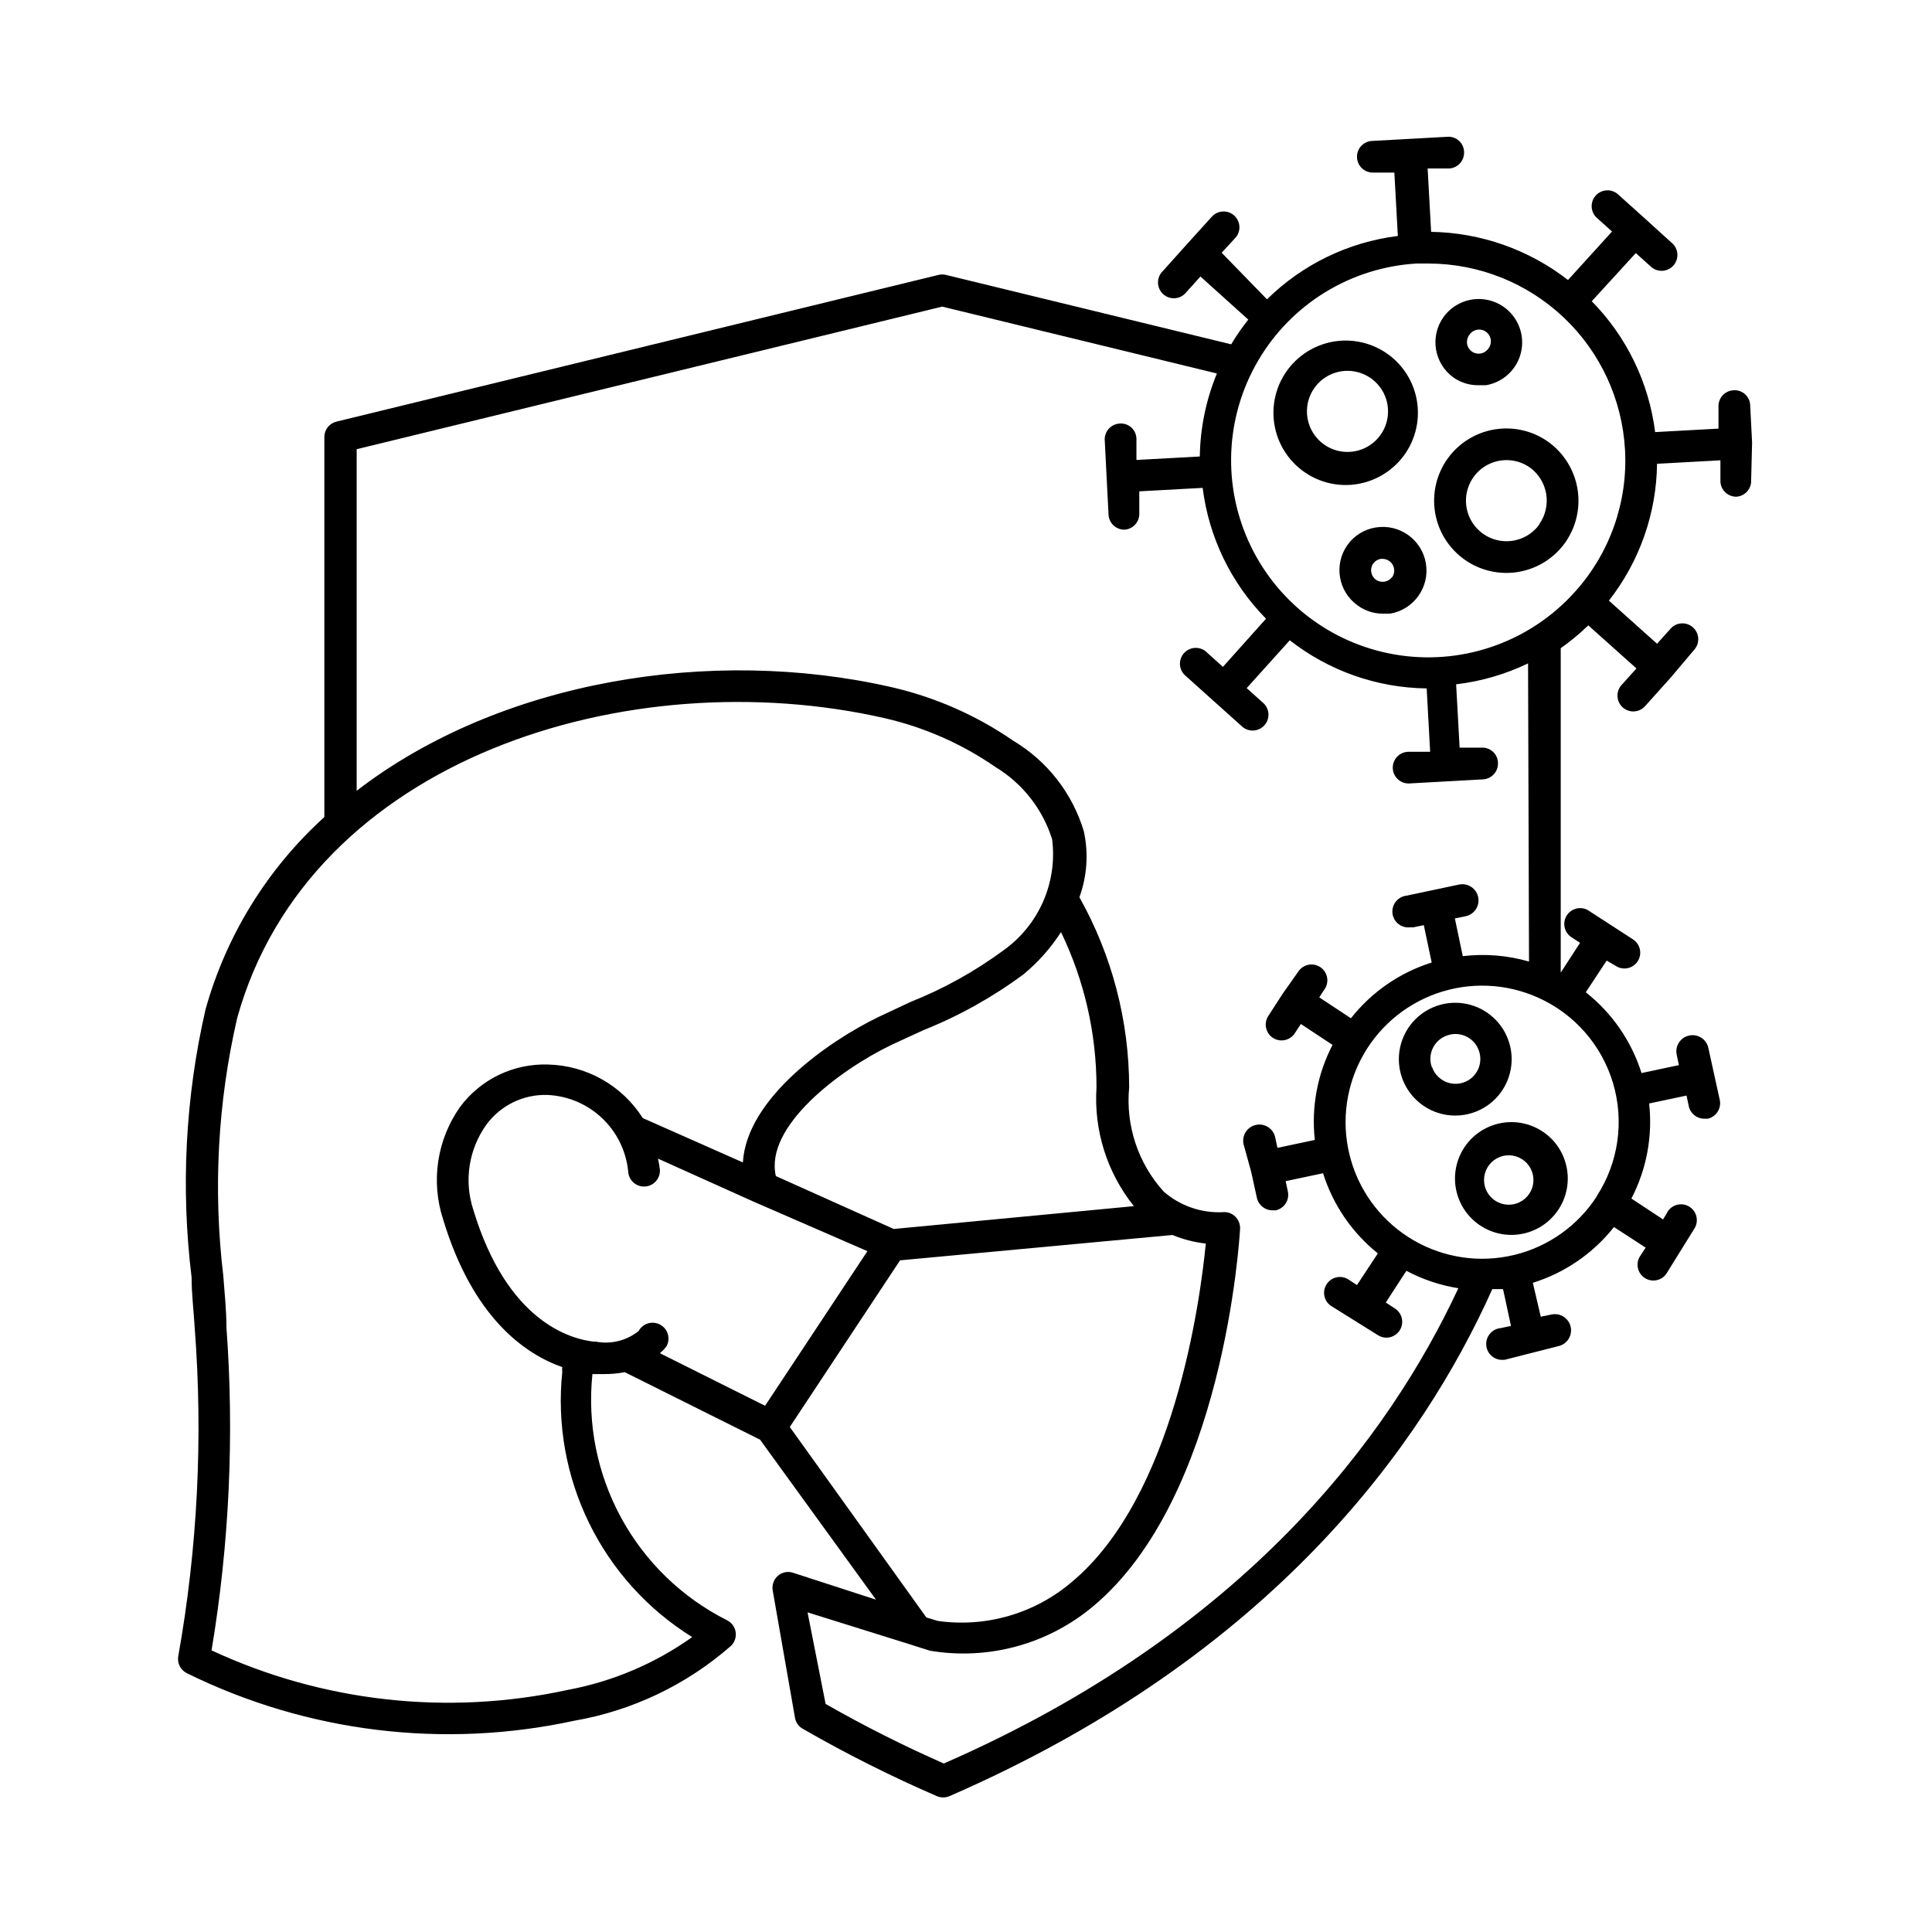
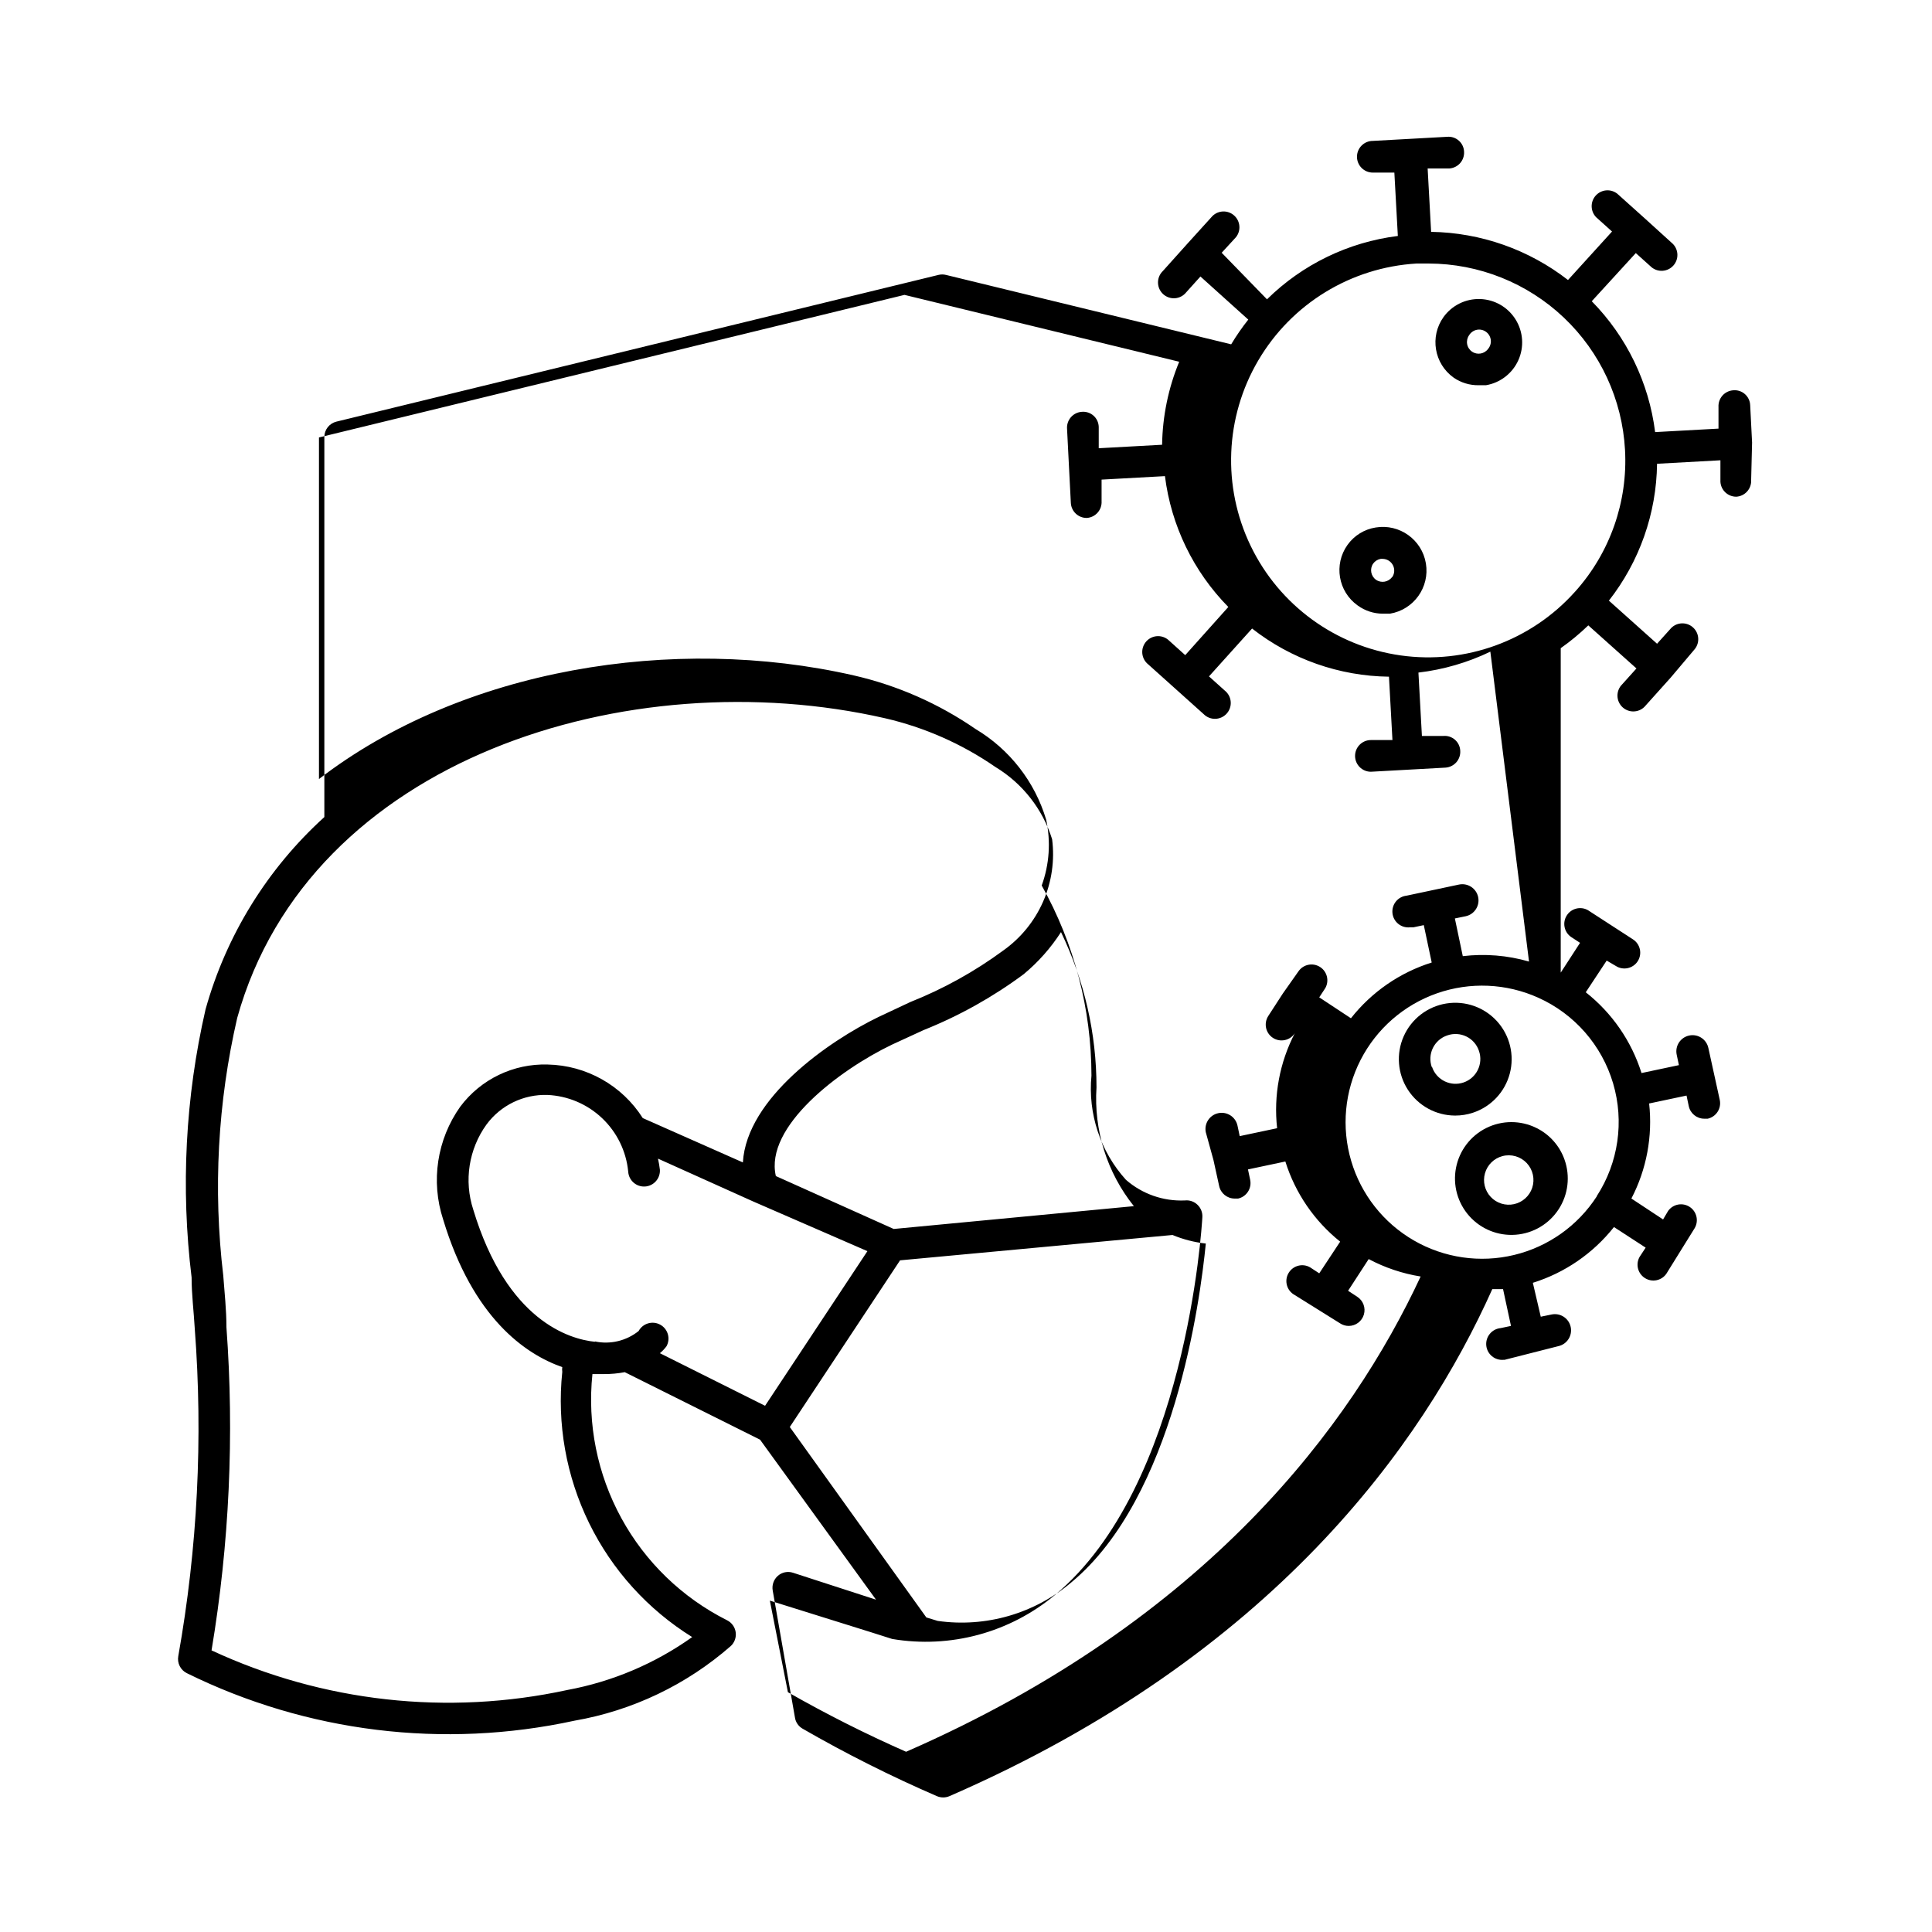
<svg xmlns="http://www.w3.org/2000/svg" fill="#000000" width="800px" height="800px" version="1.1" viewBox="144 144 512 512">
  <g>
-     <path d="m516.46 264.14c3.231-4.762 4.148-10.723 2.5-16.234-1.648-5.512-5.691-9.988-11.004-12.195-5.312-2.203-11.336-1.902-16.402 0.82-5.07 2.727-8.641 7.586-9.734 13.234-1.09 5.648 0.418 11.488 4.106 15.902 3.688 4.414 9.164 6.938 14.918 6.871 6.262-0.09 12.09-3.223 15.617-8.398zm-24.098-17.379c2.531-3.531 6.934-5.191 11.164-4.207 4.231 0.98 7.453 4.41 8.172 8.691s-1.211 8.574-4.891 10.883c-3.68 2.305-8.383 2.172-11.926-0.34-2.332-1.652-3.91-4.168-4.383-6.988-0.473-2.824 0.195-5.715 1.863-8.039z" />
-     <path d="m554.33 261.11c-4.133-2.949-9.266-4.141-14.277-3.305-5.008 0.832-9.48 3.621-12.43 7.754-2.953 4.133-4.141 9.27-3.309 14.277 0.836 5.008 3.625 9.48 7.758 12.43 4.133 2.953 9.27 4.141 14.277 3.305 5.008-0.832 9.48-3.625 12.43-7.758 2.93-4.137 4.106-9.266 3.269-14.266-0.832-5-3.606-9.469-7.719-12.438zm-2.352 21.832c-2.527 3.531-6.934 5.191-11.164 4.211-4.231-0.984-7.453-4.414-8.172-8.695-0.715-4.281 1.215-8.574 4.891-10.883 3.68-2.305 8.383-2.172 11.926 0.34 4.793 3.496 5.875 10.195 2.438 15.027z" />
    <path d="m535.86 246.09h1.93c3.785-0.637 7.004-3.121 8.582-6.617 1.578-3.5 1.305-7.555-0.727-10.812-2.027-3.258-5.551-5.289-9.387-5.414-3.836-0.125-7.481 1.672-9.719 4.789-3.684 5.172-2.481 12.352 2.688 16.039 1.945 1.348 4.266 2.051 6.633 2.016zm-2.519-13.266v-0.004c0.453-0.734 1.188-1.246 2.031-1.418 0.848-0.168 1.723 0.02 2.426 0.523 0.699 0.5 1.16 1.27 1.27 2.125 0.113 0.855-0.137 1.719-0.688 2.383-0.984 1.375-2.887 1.711-4.281 0.754-0.688-0.473-1.152-1.203-1.297-2.023-0.141-0.82 0.055-1.664 0.539-2.344z" />
    <path d="m508.57 283.79c-3.012 0.473-5.703 2.137-7.473 4.621-3.684 5.168-2.484 12.348 2.688 16.035 1.926 1.41 4.246 2.172 6.633 2.184h1.93c6.309-1.043 10.574-7 9.531-13.309-1.043-6.305-7.004-10.574-13.309-9.531zm4.367 13.098v0.004c-0.984 1.375-2.891 1.711-4.285 0.754-1.375-0.984-1.711-2.887-0.754-4.281 0.477-0.672 1.203-1.125 2.016-1.262h0.504c1.145 0.016 2.191 0.66 2.719 1.68 0.527 1.02 0.449 2.246-0.199 3.191z" />
-     <path d="m608.32 261.28-0.504-9.906c-0.043-1.121-0.543-2.18-1.383-2.926-0.84-0.746-1.949-1.113-3.066-1.02-1.117 0.062-2.16 0.57-2.898 1.402-0.742 0.836-1.117 1.934-1.051 3.047v5.711l-16.793 0.922c-1.641-13.09-7.543-25.273-16.793-34.68l11.672-12.762 4.199 3.777c1.73 1.391 4.25 1.191 5.738-0.453 1.492-1.648 1.441-4.172-0.113-5.758l-7.305-6.633-7.391-6.633v-0.004c-1.73-1.391-4.25-1.191-5.742 0.457-1.488 1.648-1.438 4.172 0.117 5.758l4.199 3.777-11.672 12.848c-10.391-8.074-23.121-12.551-36.273-12.762l-0.922-16.793h5.711-0.004c1.113-0.066 2.156-0.574 2.898-1.406 0.738-0.836 1.117-1.934 1.047-3.047-0.043-1.121-0.539-2.18-1.383-2.922-0.84-0.746-1.949-1.117-3.066-1.023l-19.734 1.09c-2.316 0-4.195 1.883-4.195 4.199 0 2.32 1.879 4.199 4.195 4.199h5.711l0.922 16.793c-13.09 1.629-25.281 7.531-34.676 16.793l-12.008-12.344 3.777-4.113c1.391-1.73 1.191-4.25-0.457-5.742-1.645-1.488-4.168-1.441-5.758 0.117l-6.547 7.223-6.633 7.391v-0.004c-0.828 0.812-1.281 1.926-1.258 3.082 0.023 1.156 0.52 2.25 1.379 3.027 0.855 0.777 1.996 1.164 3.148 1.074 1.152-0.094 2.219-0.656 2.941-1.559l3.777-4.199 12.68 11.422c-1.652 2.082-3.164 4.269-4.531 6.551l-75.57-18.391h-0.004c-0.66-0.168-1.352-0.168-2.016 0l-159.54 38.879c-1.855 0.457-3.168 2.117-3.191 4.031v100.76c-15.09 13.68-26.008 31.348-31.484 50.969-5.352 23.281-6.602 47.32-3.695 71.035 0 4.535 0.586 9.07 0.84 13.602 2.199 28.984 0.73 58.125-4.367 86.742-0.344 1.848 0.582 3.699 2.266 4.531 31.824 15.688 68.023 20.129 102.7 12.598 15.383-2.668 29.734-9.527 41.48-19.816 0.992-0.941 1.465-2.309 1.266-3.664-0.203-1.355-1.051-2.523-2.273-3.137-11.871-5.965-21.645-15.402-28.02-27.059s-9.047-24.973-7.668-38.188h3.106c1.832 0.008 3.66-0.16 5.461-0.504l35.855 17.887 30.73 42.402-22-7.137c-1.398-0.461-2.934-0.141-4.031 0.84-1.086 0.969-1.594 2.43-1.344 3.863l5.879 33.586c0.164 1.266 0.91 2.383 2.016 3.023 11.516 6.637 23.402 12.609 35.602 17.887 1.07 0.465 2.289 0.465 3.359 0 85.648-37.281 125.45-93.289 143.84-134.35h2.856l2.098 9.742-2.769 0.586v-0.004c-1.113 0.113-2.137 0.66-2.844 1.527-0.711 0.867-1.047 1.98-0.934 3.094 0.23 2.316 2.301 4.008 4.617 3.777h0.254l14.188-3.609c2.32-0.488 3.805-2.762 3.316-5.082-0.484-2.316-2.758-3.805-5.078-3.316l-2.856 0.586-2.098-8.984c8.488-2.652 15.977-7.801 21.496-14.777l8.398 5.457-1.594 2.434-0.004 0.004c-1.105 1.938-0.504 4.402 1.375 5.609 1.879 1.211 4.371 0.734 5.676-1.074l7.559-12.176c1.105-1.941 0.5-4.406-1.375-5.613-1.879-1.207-4.371-0.734-5.68 1.078l-1.34 2.266-8.398-5.543v0.004c4.027-7.746 5.664-16.516 4.703-25.191l9.91-2.098 0.586 2.769c0.398 1.953 2.117 3.359 4.113 3.359h0.922c2.242-0.504 3.66-2.711 3.191-4.957l-3.023-13.773v0.004c-0.484-2.32-2.758-3.805-5.078-3.316-2.32 0.488-3.805 2.762-3.316 5.078l0.586 2.769-9.91 2.098 0.004 0.004c-2.66-8.461-7.812-15.922-14.777-21.41l5.543-8.398 2.434 1.43c1.945 1.246 4.539 0.684 5.793-1.262 1.25-1.949 0.684-4.539-1.262-5.793l-11.922-7.727c-1.938-1.105-4.406-0.5-5.613 1.379-1.207 1.875-0.73 4.371 1.078 5.676l2.434 1.594-5.121 7.894v-85.984c2.59-1.82 5.031-3.844 7.309-6.043l12.762 11.418-3.777 4.199c-0.828 0.809-1.281 1.926-1.258 3.082s0.52 2.25 1.379 3.027c0.855 0.777 1.996 1.164 3.148 1.07 1.152-0.09 2.219-0.652 2.941-1.555l6.633-7.391 6.383-7.555c1.391-1.734 1.191-4.25-0.457-5.742-1.645-1.492-4.168-1.441-5.758 0.117l-3.777 4.199-12.762-11.418v-0.004c8.117-10.367 12.602-23.109 12.762-36.273l16.793-0.922v5.711-0.004c0.133 2.219 1.977 3.949 4.199 3.945 1.113-0.062 2.156-0.57 2.898-1.406 0.738-0.832 1.117-1.93 1.047-3.043zm-280.88 316.56c-9.871 7.031-21.164 11.816-33.082 14.023-31.734 6.883-64.852 3.199-94.297-10.496 4.723-28.293 6.047-57.043 3.945-85.648 0-4.617-0.504-9.152-0.84-13.688-2.715-22.797-1.465-45.895 3.695-68.266 19.145-68.855 103.95-94.883 171.63-79.434 10.496 2.414 20.441 6.805 29.305 12.93 7.172 4.34 12.516 11.148 15.027 19.145 0.715 5.625-0.109 11.336-2.387 16.527-2.277 5.188-5.922 9.664-10.543 12.945-7.609 5.602-15.906 10.199-24.688 13.688l-8.398 3.945c-13.184 6.383-34.93 21.496-35.938 38.543l-26.535-11.754h0.004c-5.488-8.656-14.945-13.984-25.191-14.191-9.082-0.277-17.73 3.891-23.176 11.168-6.164 8.68-7.848 19.773-4.535 29.891 7.894 26.113 21.746 35.688 31.57 39.129h0.004c-0.066 0.418-0.066 0.844 0 1.262-1.438 13.766 1.031 27.656 7.117 40.086 6.09 12.43 15.551 22.891 27.309 30.195zm53.406-108.15-31.238-14.023c-3.023-13.098 16.793-28.129 30.816-34.848l8.398-3.863v0.004c9.414-3.769 18.305-8.738 26.449-14.777 3.859-3.191 7.199-6.961 9.906-11.168 6.195 12.832 9.41 26.895 9.406 41.145-0.746 11.363 2.789 22.598 9.906 31.484zm-79.184 29.895c-6.719-0.672-23.344-5.543-32.242-35.016-2.508-7.66-1.195-16.055 3.523-22.586 3.769-5.09 9.793-8.008 16.125-7.812 5.418 0.238 10.566 2.426 14.5 6.16 3.938 3.734 6.391 8.762 6.91 14.16 0.141 2.32 2.133 4.086 4.449 3.949 1.113-0.066 2.156-0.574 2.894-1.41 0.742-0.832 1.121-1.926 1.055-3.043-0.117-0.988-0.285-1.969-0.504-2.938l25.191 11.336 30.309 13.184-27.121 40.977-27.879-13.938h0.004c0.66-0.543 1.254-1.16 1.762-1.848 1.113-2.043 0.359-4.598-1.68-5.711s-4.598-0.359-5.711 1.68c-3.25 2.609-7.504 3.629-11.586 2.769zm51.641 22.586 29.223-44.168 72.211-6.719v0.004c2.816 1.172 5.785 1.934 8.816 2.266-1.512 15.281-8.398 67.176-35.602 89.762-9.805 8.32-22.703 12.051-35.438 10.246l-3.023-0.922zm213.87-61.129c-5.039 7.797-12.883 13.359-21.91 15.535-9.023 2.176-18.539 0.801-26.578-3.844-8.039-4.641-13.988-12.195-16.613-21.098-2.629-8.902-1.734-18.477 2.496-26.738 4.234-8.266 11.48-14.586 20.238-17.656 8.762-3.07 18.367-2.656 26.832 1.152 9.613 4.312 16.863 12.609 19.852 22.711 2.984 10.105 1.41 21.008-4.316 29.855zm-17.969-62.219c-5.695-1.648-11.664-2.133-17.551-1.43l-2.098-9.992 2.856-0.586c2.316-0.488 3.801-2.762 3.316-5.082-0.488-2.316-2.762-3.801-5.082-3.316l-13.855 2.938v0.004c-1.113 0.109-2.137 0.66-2.844 1.523-0.711 0.867-1.043 1.98-0.934 3.094 0.23 2.316 2.301 4.008 4.617 3.777h0.922l2.769-0.586 2.098 9.91 0.008-0.004c-8.465 2.66-15.926 7.812-21.414 14.777l-8.398-5.543 1.594-2.434h0.004c1.105-1.938 0.5-4.402-1.375-5.609-1.879-1.207-4.375-0.734-5.68 1.078l-4.199 5.961-3.863 5.961h0.004c-1.25 1.949-0.688 4.539 1.258 5.793 1.949 1.25 4.539 0.688 5.793-1.258l1.594-2.434 8.398 5.543v-0.004c-4.027 7.746-5.664 16.512-4.699 25.191l-9.91 2.098-0.586-2.769c-0.488-2.32-2.762-3.805-5.082-3.316-2.32 0.484-3.805 2.762-3.316 5.078l2.016 7.305 1.512 6.887c0.398 1.957 2.117 3.359 4.113 3.359h0.926c2.238-0.504 3.656-2.707 3.188-4.953l-0.586-2.769 9.91-2.098-0.004-0.004c2.625 8.367 7.68 15.766 14.527 21.242l-5.543 8.398-2.434-1.594c-1.938-1.109-4.402-0.504-5.609 1.375-1.211 1.879-0.734 4.371 1.074 5.676l12.512 7.809c0.676 0.441 1.465 0.676 2.269 0.672 1.859-0.004 3.492-1.23 4.016-3.016 0.523-1.785-0.188-3.699-1.75-4.707l-2.434-1.594 5.457-8.398c4.305 2.285 8.957 3.848 13.77 4.617-18.223 39.129-56.426 91.023-136.36 125.95-10.707-4.719-21.16-9.984-31.32-15.785l-4.785-24.27 26.871 8.398 5.543 1.762h-0.004c15.402 2.598 31.168-1.664 43.16-11.672 34.68-28.801 38.879-97.234 39.047-100.09 0.078-1.223-0.383-2.418-1.262-3.273-0.883-0.883-2.117-1.312-3.359-1.176-5.715 0.254-11.305-1.699-15.617-5.457-6.801-7.512-10.121-17.539-9.152-27.625-0.016-17.645-4.555-34.992-13.184-50.383 2.035-5.594 2.441-11.648 1.176-17.465-3.016-10.066-9.699-18.637-18.723-24.016-9.754-6.727-20.695-11.543-32.246-14.191-47.777-10.914-103.79-1.762-141.74 27.457v-90.52l155.17-37.785 72.801 17.719c-2.879 6.984-4.418 14.449-4.531 22l-16.793 0.922v-5.711l-0.004 0.004c-0.039-1.121-0.539-2.18-1.379-2.926-0.84-0.742-1.949-1.113-3.07-1.02-1.113 0.062-2.156 0.57-2.898 1.406-0.738 0.832-1.117 1.93-1.047 3.043l0.504 9.91 0.504 9.824v-0.004c0.133 2.223 1.973 3.953 4.199 3.949 1.113-0.066 2.156-0.57 2.894-1.406 0.742-0.836 1.117-1.93 1.051-3.043v-5.711l16.793-0.922v-0.004c1.637 13.094 7.539 25.281 16.793 34.68l-11.418 12.762-4.199-3.777c-0.809-0.824-1.926-1.281-3.082-1.258-1.156 0.023-2.25 0.523-3.027 1.379-0.777 0.859-1.164 2-1.074 3.152 0.094 1.152 0.656 2.215 1.559 2.941l14.695 13.184c0.809 0.824 1.922 1.281 3.078 1.258s2.254-0.523 3.031-1.383c0.773-0.855 1.164-1.996 1.07-3.148-0.09-1.152-0.652-2.219-1.555-2.941l-4.199-3.777 11.418-12.68c10.367 8.117 23.113 12.602 36.277 12.762l0.922 16.793h-5.711c-2.316 0-4.195 1.883-4.195 4.199 0 2.32 1.879 4.199 4.195 4.199l19.734-1.09c1.113-0.066 2.156-0.574 2.898-1.406 0.738-0.836 1.117-1.934 1.047-3.047-0.043-1.121-0.539-2.18-1.383-2.922-0.84-0.746-1.945-1.117-3.066-1.023h-5.711l-0.922-16.793c6.617-0.781 13.055-2.652 19.059-5.543zm12.176-97.992c-11.629 12.977-28.961 19.301-46.211 16.859-17.254-2.441-32.152-13.32-39.723-29.012-7.574-15.691-6.824-34.125 2-49.148 8.82-15.027 24.555-24.66 41.949-25.691h3.191c13.34 0.023 26.168 5.152 35.848 14.332 9.684 9.184 15.48 21.719 16.211 35.043 0.766 13.766-3.977 27.27-13.184 37.531z" />
+     <path d="m608.32 261.28-0.504-9.906c-0.043-1.121-0.543-2.18-1.383-2.926-0.84-0.746-1.949-1.113-3.066-1.02-1.117 0.062-2.16 0.57-2.898 1.402-0.742 0.836-1.117 1.934-1.051 3.047v5.711l-16.793 0.922c-1.641-13.09-7.543-25.273-16.793-34.68l11.672-12.762 4.199 3.777c1.73 1.391 4.25 1.191 5.738-0.453 1.492-1.648 1.441-4.172-0.113-5.758l-7.305-6.633-7.391-6.633v-0.004c-1.73-1.391-4.25-1.191-5.742 0.457-1.488 1.648-1.438 4.172 0.117 5.758l4.199 3.777-11.672 12.848c-10.391-8.074-23.121-12.551-36.273-12.762l-0.922-16.793h5.711-0.004c1.113-0.066 2.156-0.574 2.898-1.406 0.738-0.836 1.117-1.934 1.047-3.047-0.043-1.121-0.539-2.18-1.383-2.922-0.84-0.746-1.949-1.117-3.066-1.023l-19.734 1.09c-2.316 0-4.195 1.883-4.195 4.199 0 2.32 1.879 4.199 4.195 4.199h5.711l0.922 16.793c-13.09 1.629-25.281 7.531-34.676 16.793l-12.008-12.344 3.777-4.113c1.391-1.73 1.191-4.25-0.457-5.742-1.645-1.488-4.168-1.441-5.758 0.117l-6.547 7.223-6.633 7.391v-0.004c-0.828 0.812-1.281 1.926-1.258 3.082 0.023 1.156 0.52 2.25 1.379 3.027 0.855 0.777 1.996 1.164 3.148 1.074 1.152-0.094 2.219-0.656 2.941-1.559l3.777-4.199 12.68 11.422c-1.652 2.082-3.164 4.269-4.531 6.551l-75.57-18.391h-0.004c-0.66-0.168-1.352-0.168-2.016 0l-159.54 38.879c-1.855 0.457-3.168 2.117-3.191 4.031v100.76c-15.09 13.68-26.008 31.348-31.484 50.969-5.352 23.281-6.602 47.32-3.695 71.035 0 4.535 0.586 9.07 0.84 13.602 2.199 28.984 0.73 58.125-4.367 86.742-0.344 1.848 0.582 3.699 2.266 4.531 31.824 15.688 68.023 20.129 102.7 12.598 15.383-2.668 29.734-9.527 41.48-19.816 0.992-0.941 1.465-2.309 1.266-3.664-0.203-1.355-1.051-2.523-2.273-3.137-11.871-5.965-21.645-15.402-28.02-27.059s-9.047-24.973-7.668-38.188h3.106c1.832 0.008 3.66-0.16 5.461-0.504l35.855 17.887 30.73 42.402-22-7.137c-1.398-0.461-2.934-0.141-4.031 0.84-1.086 0.969-1.594 2.43-1.344 3.863l5.879 33.586c0.164 1.266 0.91 2.383 2.016 3.023 11.516 6.637 23.402 12.609 35.602 17.887 1.07 0.465 2.289 0.465 3.359 0 85.648-37.281 125.45-93.289 143.84-134.35h2.856l2.098 9.742-2.769 0.586v-0.004c-1.113 0.113-2.137 0.66-2.844 1.527-0.711 0.867-1.047 1.98-0.934 3.094 0.23 2.316 2.301 4.008 4.617 3.777h0.254l14.188-3.609c2.32-0.488 3.805-2.762 3.316-5.082-0.484-2.316-2.758-3.805-5.078-3.316l-2.856 0.586-2.098-8.984c8.488-2.652 15.977-7.801 21.496-14.777l8.398 5.457-1.594 2.434-0.004 0.004c-1.105 1.938-0.504 4.402 1.375 5.609 1.879 1.211 4.371 0.734 5.676-1.074l7.559-12.176c1.105-1.941 0.5-4.406-1.375-5.613-1.879-1.207-4.371-0.734-5.68 1.078l-1.34 2.266-8.398-5.543v0.004c4.027-7.746 5.664-16.516 4.703-25.191l9.91-2.098 0.586 2.769c0.398 1.953 2.117 3.359 4.113 3.359h0.922c2.242-0.504 3.66-2.711 3.191-4.957l-3.023-13.773v0.004c-0.484-2.32-2.758-3.805-5.078-3.316-2.32 0.488-3.805 2.762-3.316 5.078l0.586 2.769-9.91 2.098 0.004 0.004c-2.66-8.461-7.812-15.922-14.777-21.41l5.543-8.398 2.434 1.43c1.945 1.246 4.539 0.684 5.793-1.262 1.25-1.949 0.684-4.539-1.262-5.793l-11.922-7.727c-1.938-1.105-4.406-0.5-5.613 1.379-1.207 1.875-0.73 4.371 1.078 5.676l2.434 1.594-5.121 7.894v-85.984c2.59-1.82 5.031-3.844 7.309-6.043l12.762 11.418-3.777 4.199c-0.828 0.809-1.281 1.926-1.258 3.082s0.52 2.25 1.379 3.027c0.855 0.777 1.996 1.164 3.148 1.07 1.152-0.09 2.219-0.652 2.941-1.555l6.633-7.391 6.383-7.555c1.391-1.734 1.191-4.25-0.457-5.742-1.645-1.492-4.168-1.441-5.758 0.117l-3.777 4.199-12.762-11.418v-0.004c8.117-10.367 12.602-23.109 12.762-36.273l16.793-0.922v5.711-0.004c0.133 2.219 1.977 3.949 4.199 3.945 1.113-0.062 2.156-0.57 2.898-1.406 0.738-0.832 1.117-1.93 1.047-3.043zm-280.88 316.56c-9.871 7.031-21.164 11.816-33.082 14.023-31.734 6.883-64.852 3.199-94.297-10.496 4.723-28.293 6.047-57.043 3.945-85.648 0-4.617-0.504-9.152-0.84-13.688-2.715-22.797-1.465-45.895 3.695-68.266 19.145-68.855 103.95-94.883 171.63-79.434 10.496 2.414 20.441 6.805 29.305 12.93 7.172 4.34 12.516 11.148 15.027 19.145 0.715 5.625-0.109 11.336-2.387 16.527-2.277 5.188-5.922 9.664-10.543 12.945-7.609 5.602-15.906 10.199-24.688 13.688l-8.398 3.945c-13.184 6.383-34.93 21.496-35.938 38.543l-26.535-11.754h0.004c-5.488-8.656-14.945-13.984-25.191-14.191-9.082-0.277-17.73 3.891-23.176 11.168-6.164 8.68-7.848 19.773-4.535 29.891 7.894 26.113 21.746 35.688 31.57 39.129h0.004c-0.066 0.418-0.066 0.844 0 1.262-1.438 13.766 1.031 27.656 7.117 40.086 6.09 12.43 15.551 22.891 27.309 30.195zm53.406-108.15-31.238-14.023c-3.023-13.098 16.793-28.129 30.816-34.848l8.398-3.863v0.004c9.414-3.769 18.305-8.738 26.449-14.777 3.859-3.191 7.199-6.961 9.906-11.168 6.195 12.832 9.41 26.895 9.406 41.145-0.746 11.363 2.789 22.598 9.906 31.484zm-79.184 29.895c-6.719-0.672-23.344-5.543-32.242-35.016-2.508-7.66-1.195-16.055 3.523-22.586 3.769-5.09 9.793-8.008 16.125-7.812 5.418 0.238 10.566 2.426 14.5 6.16 3.938 3.734 6.391 8.762 6.91 14.16 0.141 2.32 2.133 4.086 4.449 3.949 1.113-0.066 2.156-0.574 2.894-1.41 0.742-0.832 1.121-1.926 1.055-3.043-0.117-0.988-0.285-1.969-0.504-2.938l25.191 11.336 30.309 13.184-27.121 40.977-27.879-13.938h0.004c0.66-0.543 1.254-1.16 1.762-1.848 1.113-2.043 0.359-4.598-1.68-5.711s-4.598-0.359-5.711 1.68c-3.25 2.609-7.504 3.629-11.586 2.769zm51.641 22.586 29.223-44.168 72.211-6.719v0.004c2.816 1.172 5.785 1.934 8.816 2.266-1.512 15.281-8.398 67.176-35.602 89.762-9.805 8.32-22.703 12.051-35.438 10.246l-3.023-0.922zm213.87-61.129c-5.039 7.797-12.883 13.359-21.91 15.535-9.023 2.176-18.539 0.801-26.578-3.844-8.039-4.641-13.988-12.195-16.613-21.098-2.629-8.902-1.734-18.477 2.496-26.738 4.234-8.266 11.48-14.586 20.238-17.656 8.762-3.07 18.367-2.656 26.832 1.152 9.613 4.312 16.863 12.609 19.852 22.711 2.984 10.105 1.41 21.008-4.316 29.855zm-17.969-62.219c-5.695-1.648-11.664-2.133-17.551-1.43l-2.098-9.992 2.856-0.586c2.316-0.488 3.801-2.762 3.316-5.082-0.488-2.316-2.762-3.801-5.082-3.316l-13.855 2.938v0.004c-1.113 0.109-2.137 0.66-2.844 1.523-0.711 0.867-1.043 1.98-0.934 3.094 0.23 2.316 2.301 4.008 4.617 3.777h0.922l2.769-0.586 2.098 9.91 0.008-0.004c-8.465 2.66-15.926 7.812-21.414 14.777l-8.398-5.543 1.594-2.434h0.004c1.105-1.938 0.5-4.402-1.375-5.609-1.879-1.207-4.375-0.734-5.68 1.078l-4.199 5.961-3.863 5.961h0.004c-1.25 1.949-0.688 4.539 1.258 5.793 1.949 1.25 4.539 0.688 5.793-1.258v-0.004c-4.027 7.746-5.664 16.512-4.699 25.191l-9.91 2.098-0.586-2.769c-0.488-2.32-2.762-3.805-5.082-3.316-2.32 0.484-3.805 2.762-3.316 5.078l2.016 7.305 1.512 6.887c0.398 1.957 2.117 3.359 4.113 3.359h0.926c2.238-0.504 3.656-2.707 3.188-4.953l-0.586-2.769 9.91-2.098-0.004-0.004c2.625 8.367 7.68 15.766 14.527 21.242l-5.543 8.398-2.434-1.594c-1.938-1.109-4.402-0.504-5.609 1.375-1.211 1.879-0.734 4.371 1.074 5.676l12.512 7.809c0.676 0.441 1.465 0.676 2.269 0.672 1.859-0.004 3.492-1.23 4.016-3.016 0.523-1.785-0.188-3.699-1.75-4.707l-2.434-1.594 5.457-8.398c4.305 2.285 8.957 3.848 13.77 4.617-18.223 39.129-56.426 91.023-136.36 125.95-10.707-4.719-21.16-9.984-31.32-15.785l-4.785-24.27 26.871 8.398 5.543 1.762h-0.004c15.402 2.598 31.168-1.664 43.16-11.672 34.68-28.801 38.879-97.234 39.047-100.09 0.078-1.223-0.383-2.418-1.262-3.273-0.883-0.883-2.117-1.312-3.359-1.176-5.715 0.254-11.305-1.699-15.617-5.457-6.801-7.512-10.121-17.539-9.152-27.625-0.016-17.645-4.555-34.992-13.184-50.383 2.035-5.594 2.441-11.648 1.176-17.465-3.016-10.066-9.699-18.637-18.723-24.016-9.754-6.727-20.695-11.543-32.246-14.191-47.777-10.914-103.79-1.762-141.74 27.457v-90.52l155.17-37.785 72.801 17.719c-2.879 6.984-4.418 14.449-4.531 22l-16.793 0.922v-5.711l-0.004 0.004c-0.039-1.121-0.539-2.18-1.379-2.926-0.84-0.742-1.949-1.113-3.07-1.02-1.113 0.062-2.156 0.57-2.898 1.406-0.738 0.832-1.117 1.93-1.047 3.043l0.504 9.91 0.504 9.824v-0.004c0.133 2.223 1.973 3.953 4.199 3.949 1.113-0.066 2.156-0.57 2.894-1.406 0.742-0.836 1.117-1.93 1.051-3.043v-5.711l16.793-0.922v-0.004c1.637 13.094 7.539 25.281 16.793 34.68l-11.418 12.762-4.199-3.777c-0.809-0.824-1.926-1.281-3.082-1.258-1.156 0.023-2.25 0.523-3.027 1.379-0.777 0.859-1.164 2-1.074 3.152 0.094 1.152 0.656 2.215 1.559 2.941l14.695 13.184c0.809 0.824 1.922 1.281 3.078 1.258s2.254-0.523 3.031-1.383c0.773-0.855 1.164-1.996 1.07-3.148-0.09-1.152-0.652-2.219-1.555-2.941l-4.199-3.777 11.418-12.68c10.367 8.117 23.113 12.602 36.277 12.762l0.922 16.793h-5.711c-2.316 0-4.195 1.883-4.195 4.199 0 2.32 1.879 4.199 4.195 4.199l19.734-1.09c1.113-0.066 2.156-0.574 2.898-1.406 0.738-0.836 1.117-1.934 1.047-3.047-0.043-1.121-0.539-2.18-1.383-2.922-0.84-0.746-1.945-1.117-3.066-1.023h-5.711l-0.922-16.793c6.617-0.781 13.055-2.652 19.059-5.543zm12.176-97.992c-11.629 12.977-28.961 19.301-46.211 16.859-17.254-2.441-32.152-13.32-39.723-29.012-7.574-15.691-6.824-34.125 2-49.148 8.82-15.027 24.555-24.66 41.949-25.691h3.191c13.34 0.023 26.168 5.152 35.848 14.332 9.684 9.184 15.48 21.719 16.211 35.043 0.766 13.766-3.977 27.27-13.184 37.531z" />
    <path d="m534.35 438.88c4.801-1.586 8.473-5.492 9.762-10.383 1.285-4.891 0.016-10.098-3.379-13.844-3.394-3.746-8.453-5.523-13.445-4.719-4.992 0.801-9.242 4.074-11.293 8.695-2.051 4.621-1.625 9.965 1.129 14.203 2.758 4.242 7.469 6.801 12.523 6.805 1.598 0.004 3.188-0.254 4.703-0.758zm-10.914-12.09c-0.586-1.66-0.48-3.484 0.293-5.062 0.773-1.578 2.148-2.781 3.82-3.336 1.656-0.586 3.481-0.477 5.062 0.297 1.578 0.773 2.781 2.148 3.332 3.82 1.184 3.43-0.641 7.172-4.07 8.352-3.434 1.184-7.172-0.641-8.355-4.07z" />
    <path d="m551.14 442.91c-4.18-2.059-9.078-2.055-13.254 0.02-4.172 2.07-7.141 5.969-8.027 10.543s0.41 9.301 3.508 12.781c3.098 3.481 7.641 5.316 12.289 4.965 4.644-0.348 8.863-2.844 11.402-6.75 2.543-3.906 3.117-8.773 1.555-13.16-1.293-3.672-3.977-6.688-7.473-8.398zm-1.09 15.871c-0.73 2.188-2.555 3.832-4.809 4.328-2.25 0.496-4.602-0.227-6.18-1.91-1.582-1.68-2.16-4.066-1.523-6.285 0.633-2.219 2.387-3.941 4.617-4.531 2.328-0.617 4.801 0.094 6.449 1.844 1.648 1.754 2.203 4.269 1.445 6.555z" />
  </g>
</svg>